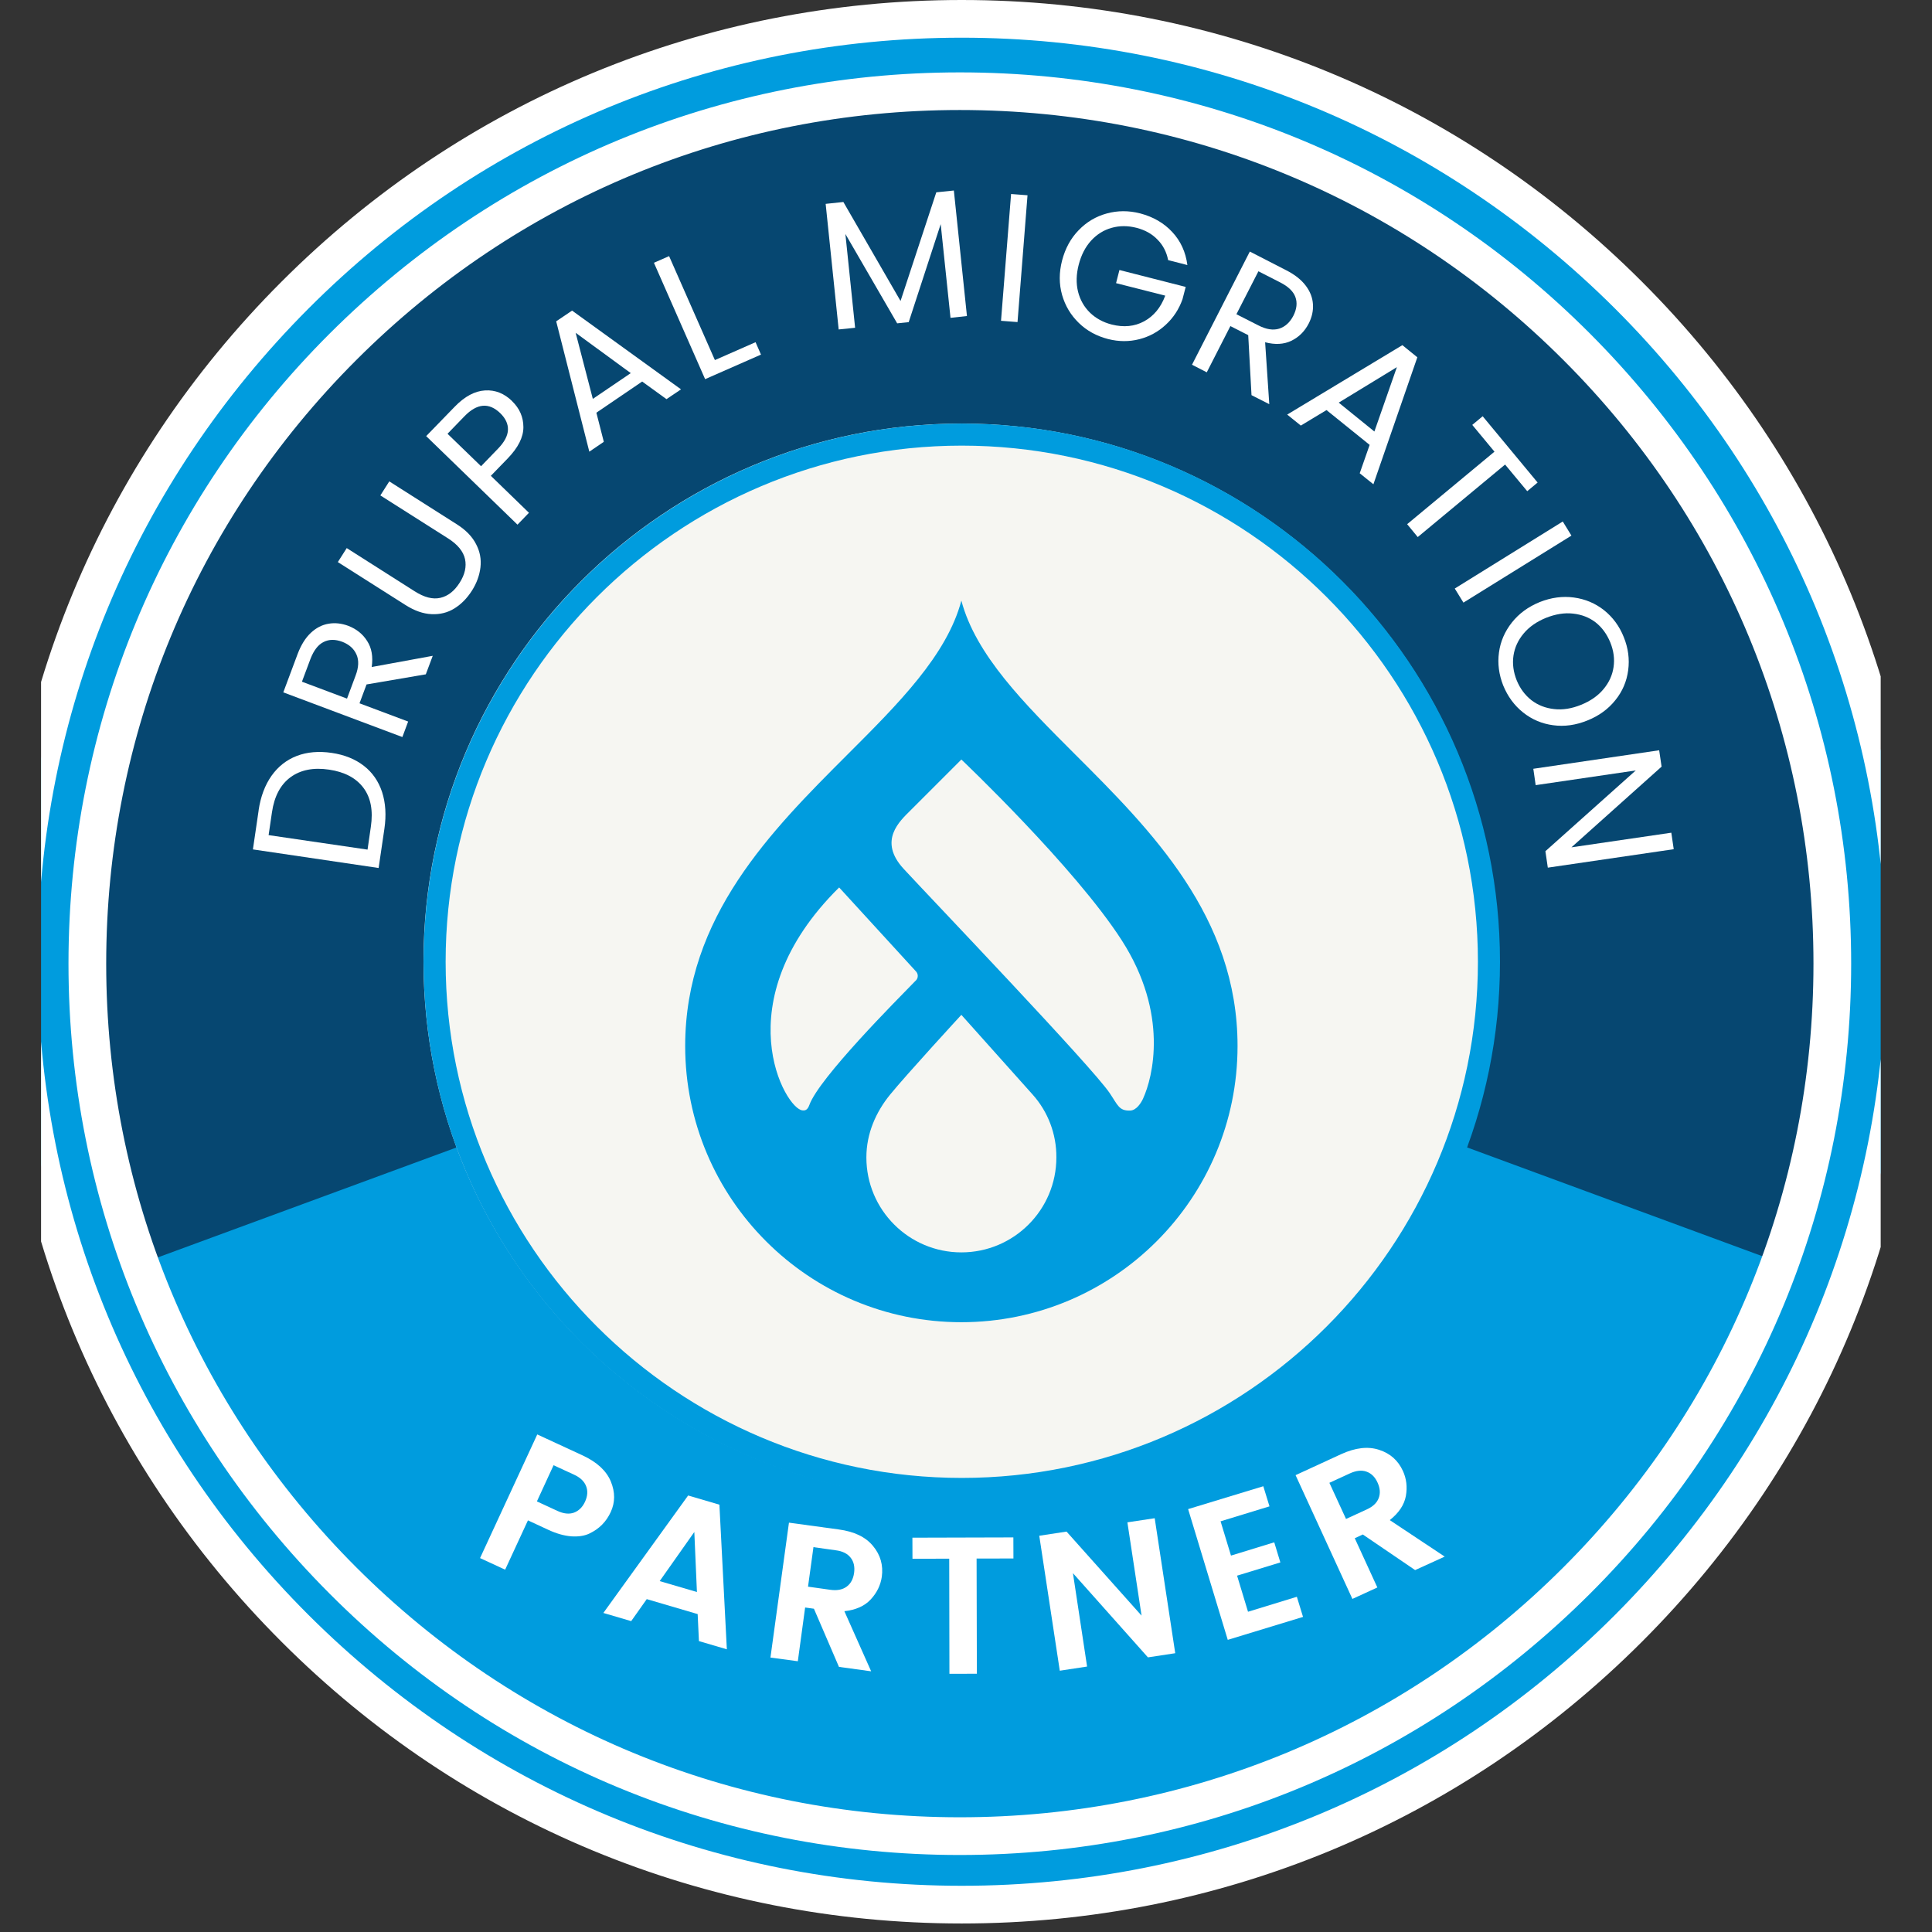
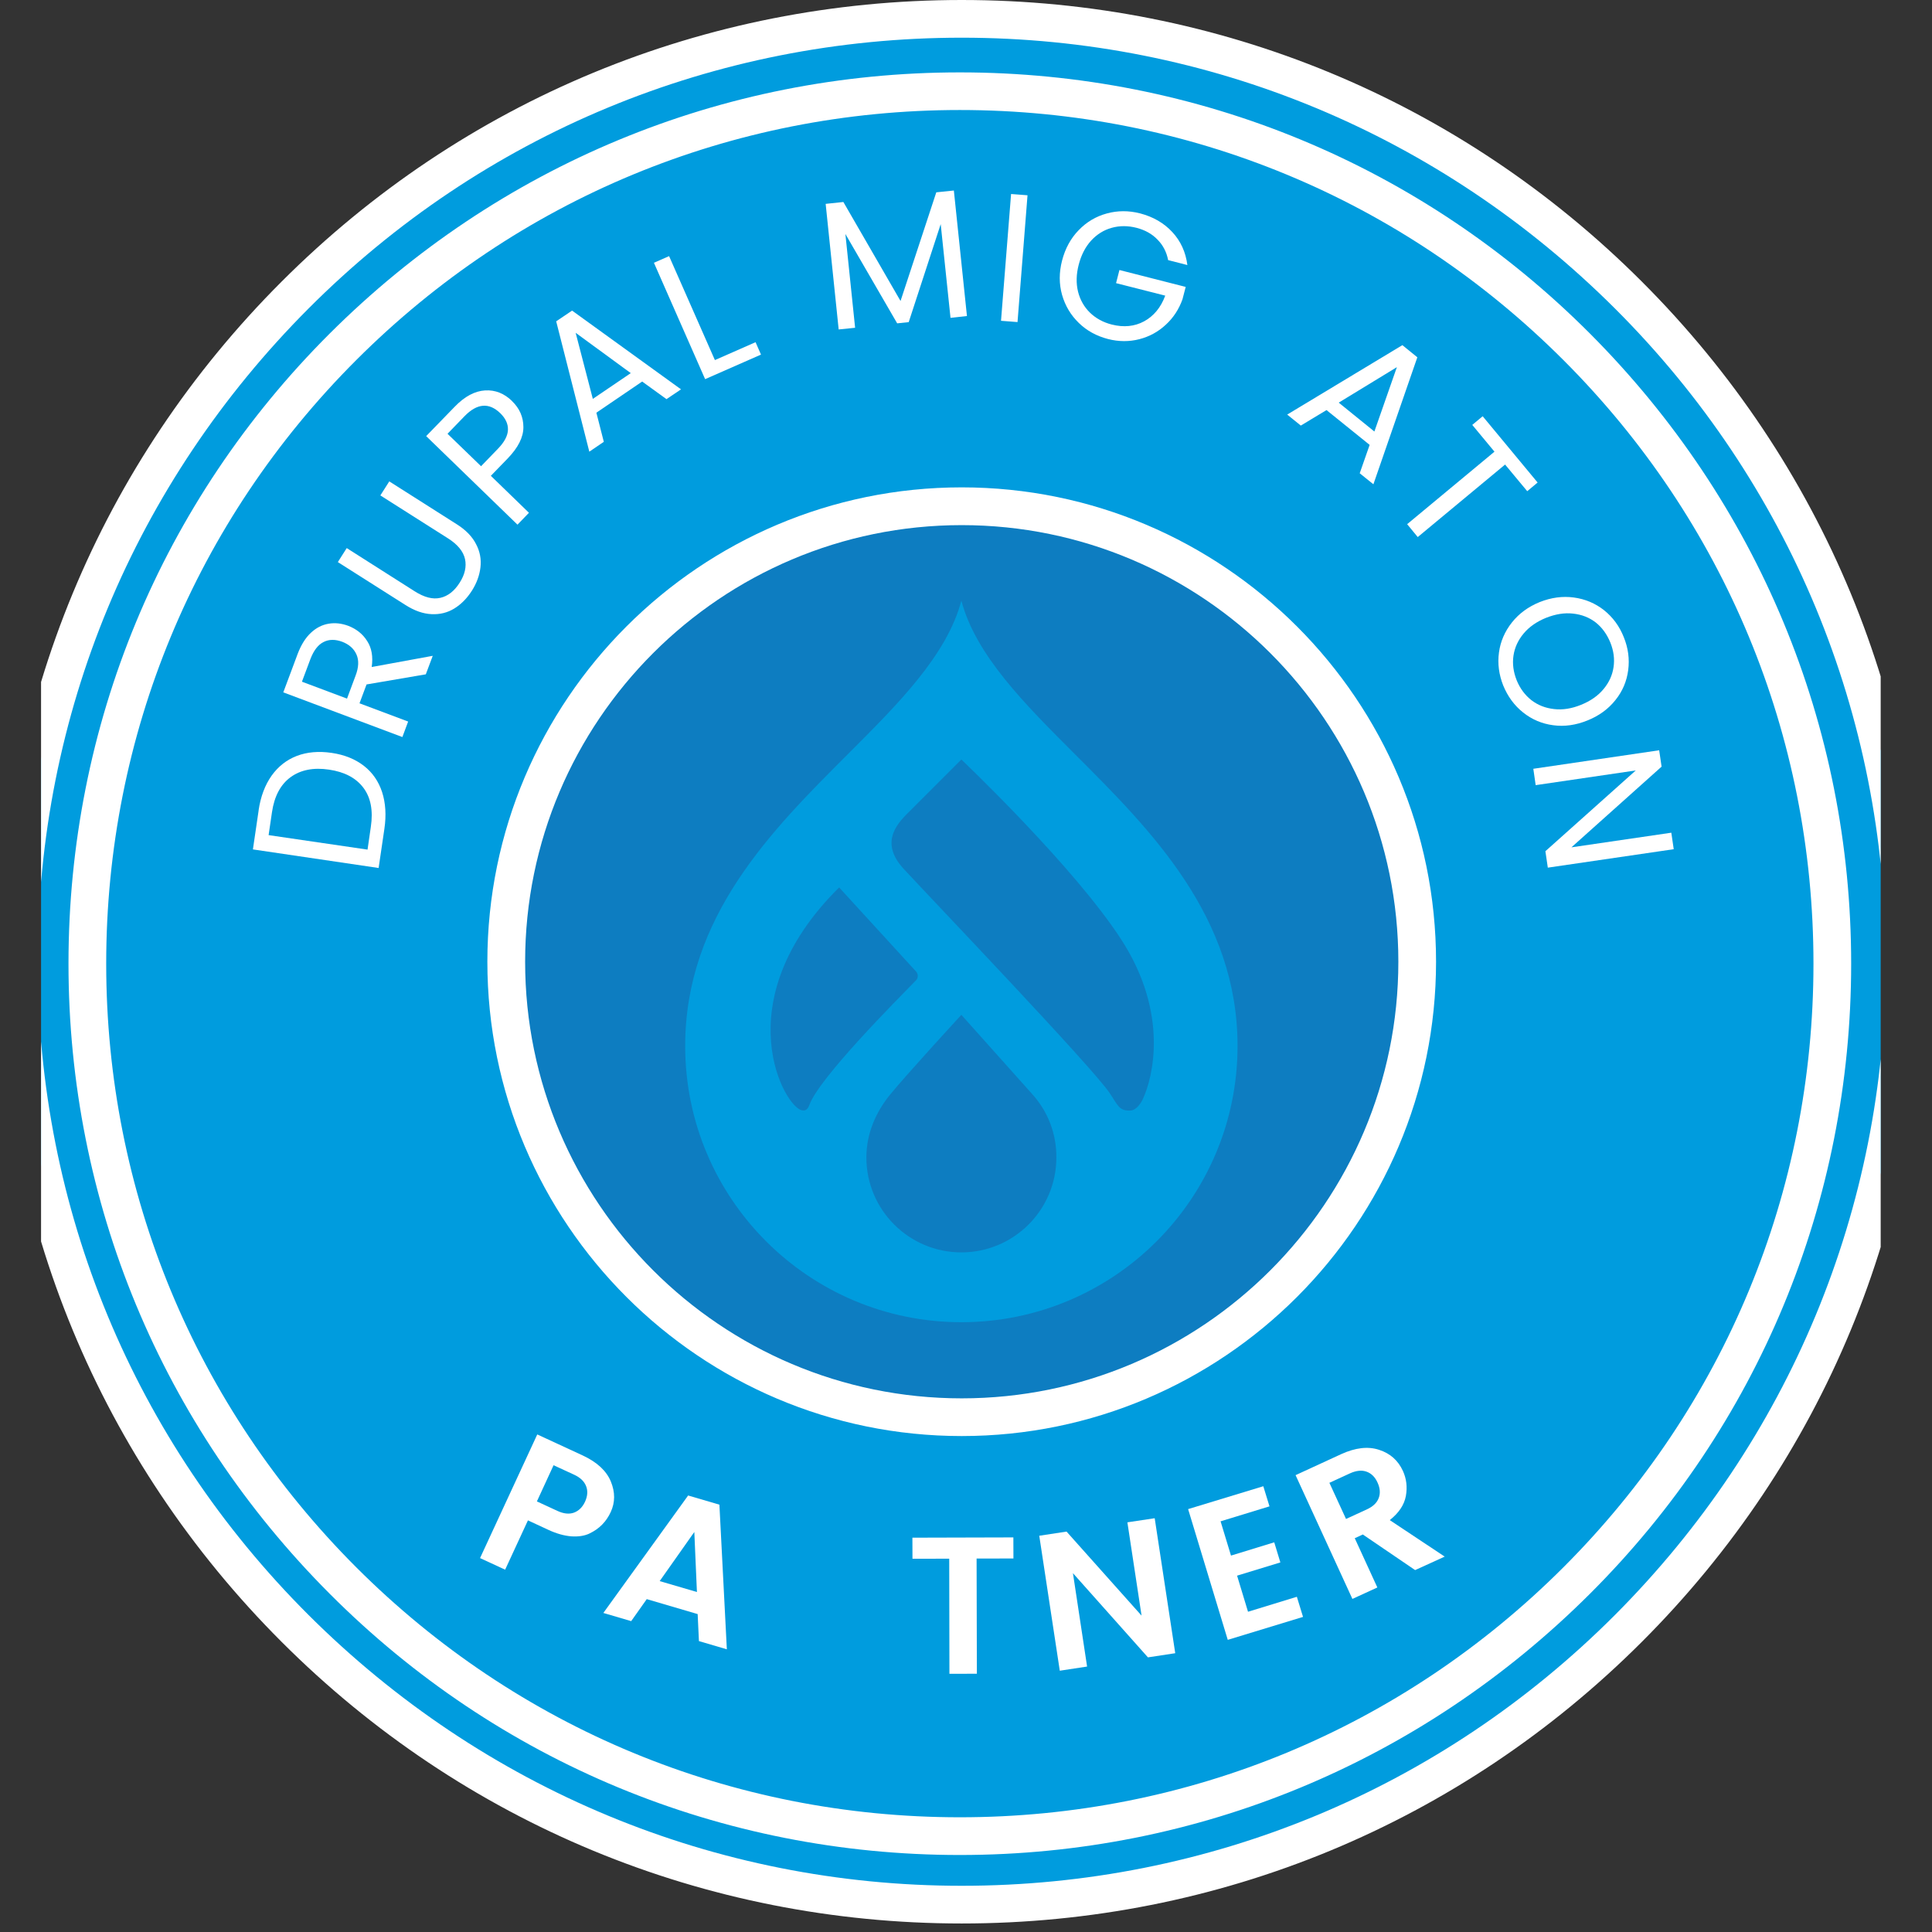
<svg xmlns="http://www.w3.org/2000/svg" width="150" zoomAndPan="magnify" viewBox="0 0 112.5 112.5" height="150" preserveAspectRatio="xMidYMid meet" version="1.0">
  <rect x="0" y="0" width="112.5" height="112.5" fill="#333333" stroke="none" />
  <defs>
    <clipPath id="56c4c8ed56">
      <path d="M 2.391 1.008 L 109.512 1.008 L 109.512 110.953 L 2.391 110.953 Z M 2.391 1.008 " clip-rule="nonzero" />
    </clipPath>
    <clipPath id="8eb21c7761">
      <path d="M 2.391 0 L 109.512 0 L 109.512 112.004 L 2.391 112.004 Z M 2.391 0 " clip-rule="nonzero" />
    </clipPath>
    <clipPath id="05a4a54b80">
      <path d="M 24.664 24.664 L 87.301 24.664 L 87.301 87.301 L 24.664 87.301 Z M 24.664 24.664 " clip-rule="nonzero" />
    </clipPath>
    <clipPath id="6f63f0bfde">
-       <path d="M 55.98 24.664 C 38.684 24.664 24.66 38.684 24.66 55.984 C 24.66 73.281 38.684 87.301 55.98 87.301 C 73.277 87.301 87.301 73.281 87.301 55.984 C 87.301 38.684 73.277 24.664 55.98 24.664 " clip-rule="nonzero" />
-     </clipPath>
+       </clipPath>
    <clipPath id="6a5287cb7c">
      <path d="M 24.664 24.664 L 87.344 24.664 L 87.344 87.344 L 24.664 87.344 Z M 24.664 24.664 " clip-rule="nonzero" />
    </clipPath>
    <clipPath id="3b04570a69">
      <path d="M 56.004 24.664 C 38.695 24.664 24.664 38.695 24.664 56.004 C 24.664 73.312 38.695 87.344 56.004 87.344 C 73.312 87.344 87.344 73.312 87.344 56.004 C 87.344 38.695 73.312 24.664 56.004 24.664 " clip-rule="nonzero" />
    </clipPath>
  </defs>
  <g clip-path="url(#56c4c8ed56)">
    <path fill="#009cde" d="M 110.906 56 C 110.906 56.898 110.883 57.797 110.84 58.695 C 110.793 59.594 110.727 60.488 110.637 61.383 C 110.551 62.277 110.441 63.168 110.309 64.059 C 110.176 64.945 110.023 65.828 109.848 66.711 C 109.676 67.59 109.477 68.469 109.258 69.34 C 109.039 70.211 108.801 71.078 108.539 71.938 C 108.277 72.797 107.996 73.648 107.695 74.496 C 107.391 75.34 107.066 76.18 106.723 77.008 C 106.379 77.84 106.016 78.66 105.633 79.473 C 105.25 80.285 104.844 81.09 104.422 81.879 C 103.996 82.672 103.555 83.453 103.094 84.227 C 102.633 84.996 102.152 85.754 101.652 86.5 C 101.152 87.25 100.637 87.984 100.102 88.703 C 99.562 89.426 99.012 90.133 98.441 90.828 C 97.871 91.52 97.285 92.203 96.68 92.867 C 96.078 93.531 95.457 94.184 94.824 94.82 C 94.191 95.453 93.539 96.074 92.871 96.676 C 92.207 97.281 91.527 97.867 90.832 98.438 C 90.137 99.008 89.43 99.559 88.707 100.094 C 87.984 100.629 87.25 101.145 86.508 101.648 C 85.758 102.145 85 102.629 84.23 103.09 C 83.461 103.547 82.68 103.992 81.887 104.418 C 81.094 104.84 80.293 105.242 79.477 105.625 C 78.668 106.008 77.848 106.375 77.016 106.719 C 76.184 107.062 75.348 107.387 74.5 107.688 C 73.656 107.992 72.801 108.273 71.941 108.535 C 71.082 108.797 70.219 109.035 69.344 109.254 C 68.473 109.473 67.598 109.668 66.715 109.844 C 65.836 110.02 64.949 110.172 64.062 110.305 C 63.172 110.434 62.281 110.547 61.387 110.633 C 60.492 110.719 59.598 110.789 58.699 110.832 C 57.805 110.879 56.906 110.898 56.008 110.898 C 55.105 110.898 54.211 110.879 53.312 110.832 C 52.418 110.789 51.52 110.723 50.629 110.633 C 49.734 110.547 48.84 110.434 47.953 110.305 C 47.062 110.172 46.18 110.02 45.301 109.844 C 44.418 109.668 43.543 109.473 42.672 109.254 C 41.797 109.035 40.934 108.797 40.074 108.535 C 39.215 108.273 38.359 107.992 37.516 107.688 C 36.672 107.387 35.832 107.062 35 106.719 C 34.172 106.375 33.348 106.008 32.539 105.625 C 31.727 105.242 30.926 104.836 30.129 104.418 C 29.34 103.992 28.555 103.547 27.785 103.09 C 27.016 102.629 26.258 102.145 25.508 101.648 C 24.762 101.148 24.027 100.633 23.309 100.094 C 22.586 99.559 21.875 99.008 21.184 98.438 C 20.488 97.867 19.809 97.281 19.145 96.676 C 18.477 96.074 17.824 95.453 17.191 94.82 C 16.555 94.184 15.934 93.531 15.332 92.867 C 14.73 92.203 14.145 91.52 13.574 90.828 C 13.004 90.133 12.453 89.426 11.918 88.703 C 11.383 87.98 10.867 87.246 10.367 86.5 C 9.863 85.754 9.383 84.996 8.926 84.227 C 8.465 83.453 8.02 82.672 7.598 81.879 C 7.172 81.09 6.77 80.285 6.387 79.473 C 6.004 78.66 5.637 77.84 5.293 77.008 C 4.949 76.18 4.625 75.344 4.324 74.496 C 4.02 73.648 3.738 72.797 3.477 71.938 C 3.215 71.078 2.977 70.211 2.758 69.34 C 2.539 68.469 2.344 67.594 2.168 66.711 C 1.992 65.828 1.84 64.941 1.707 64.059 C 1.574 63.168 1.469 62.277 1.375 61.383 C 1.289 60.488 1.223 59.594 1.18 58.695 C 1.137 57.801 1.113 56.898 1.113 56 C 1.113 55.102 1.133 54.207 1.18 53.309 C 1.227 52.414 1.289 51.516 1.375 50.621 C 1.465 49.727 1.574 48.836 1.707 47.949 C 1.844 47.059 1.992 46.172 2.168 45.293 C 2.344 44.414 2.539 43.535 2.758 42.668 C 2.977 41.793 3.215 40.926 3.477 40.07 C 3.742 39.211 4.02 38.355 4.324 37.512 C 4.625 36.664 4.949 35.824 5.293 34.996 C 5.637 34.164 6 33.344 6.387 32.531 C 6.77 31.719 7.176 30.918 7.598 30.125 C 8.02 29.332 8.465 28.551 8.926 27.781 C 9.383 27.008 9.867 26.25 10.367 25.504 C 10.863 24.758 11.379 24.02 11.918 23.301 C 12.453 22.582 13.004 21.871 13.574 21.176 C 14.145 20.484 14.73 19.805 15.332 19.137 C 15.938 18.473 16.555 17.82 17.191 17.188 C 17.824 16.551 18.477 15.93 19.145 15.328 C 19.809 14.727 20.488 14.141 21.184 13.57 C 21.875 13 22.586 12.445 23.309 11.91 C 24.027 11.379 24.766 10.859 25.508 10.359 C 26.258 9.859 27.016 9.379 27.785 8.918 C 28.555 8.461 29.336 8.016 30.129 7.59 C 30.926 7.168 31.727 6.766 32.539 6.383 C 33.352 6 34.172 5.633 35 5.285 C 35.832 4.941 36.668 4.621 37.516 4.316 C 38.359 4.016 39.215 3.734 40.074 3.473 C 40.934 3.211 41.801 2.973 42.672 2.754 C 43.543 2.535 44.418 2.336 45.301 2.164 C 46.18 1.988 47.066 1.836 47.953 1.703 C 48.84 1.57 49.734 1.461 50.629 1.371 C 51.52 1.285 52.418 1.219 53.312 1.176 C 54.211 1.129 55.109 1.105 56.008 1.105 C 56.902 1.105 57.801 1.129 58.699 1.176 C 59.602 1.219 60.492 1.285 61.387 1.371 C 62.281 1.461 63.172 1.57 64.062 1.703 C 64.949 1.836 65.836 1.988 66.715 2.164 C 67.598 2.336 68.473 2.535 69.344 2.754 C 70.219 2.973 71.082 3.211 71.941 3.473 C 72.801 3.734 73.656 4.016 74.5 4.316 C 75.344 4.621 76.184 4.941 77.016 5.285 C 77.844 5.633 78.668 5.996 79.477 6.383 C 80.293 6.766 81.094 7.168 81.887 7.59 C 82.68 8.016 83.461 8.461 84.23 8.918 C 85 9.379 85.758 9.863 86.508 10.359 C 87.254 10.859 87.988 11.375 88.707 11.91 C 89.43 12.445 90.137 13 90.832 13.57 C 91.527 14.141 92.207 14.727 92.871 15.328 C 93.539 15.934 94.191 16.551 94.824 17.188 C 95.457 17.82 96.082 18.473 96.68 19.137 C 97.285 19.805 97.871 20.484 98.441 21.176 C 99.012 21.871 99.562 22.582 100.102 23.301 C 100.637 24.023 101.152 24.758 101.652 25.504 C 102.152 26.25 102.633 27.008 103.094 27.781 C 103.555 28.551 103.996 29.332 104.422 30.125 C 104.844 30.918 105.25 31.719 105.633 32.531 C 106.016 33.348 106.379 34.164 106.723 34.996 C 107.066 35.824 107.391 36.664 107.695 37.512 C 107.996 38.355 108.281 39.207 108.539 40.07 C 108.801 40.93 109.039 41.797 109.258 42.668 C 109.477 43.535 109.676 44.414 109.848 45.293 C 110.023 46.176 110.18 47.062 110.309 47.949 C 110.441 48.836 110.551 49.727 110.637 50.621 C 110.727 51.516 110.793 52.414 110.84 53.309 C 110.883 54.207 110.906 55.105 110.906 56 Z M 110.906 56 " fill-opacity="1" fill-rule="nonzero" />
  </g>
  <g clip-path="url(#8eb21c7761)">
    <path fill="#ffffff" d="M 56 112.004 C 41.039 112.004 26.969 106.18 16.398 95.605 C 5.824 85.035 0 70.965 0 56 C 0 41.039 5.824 26.969 16.398 16.398 C 26.969 5.824 41.039 0 56 0 C 70.961 0 85.035 5.824 95.605 16.398 C 106.18 26.969 112.004 41.039 112.004 56 C 112.004 70.965 106.18 85.035 95.605 95.605 C 85.031 106.176 70.965 112.004 56 112.004 Z M 56 2.195 C 41.621 2.195 28.113 7.797 17.965 17.965 C 7.82 28.137 2.195 41.621 2.195 56 C 2.195 70.383 7.797 83.891 17.965 94.039 C 28.137 104.184 41.645 109.809 56 109.809 C 70.359 109.809 83.891 104.207 94.039 94.039 C 104.184 83.867 109.809 70.359 109.809 56 C 109.809 41.641 104.207 28.113 94.039 17.965 C 83.867 7.82 70.383 2.195 56 2.195 Z M 56 2.195 " fill-opacity="1" fill-rule="nonzero" />
  </g>
-   <path fill="#064771" d="M 56.023 55.98 L 103.691 73.543 C 105.707 68.074 106.805 62.184 106.805 56.023 C 106.805 27.98 84.07 5.219 56 5.219 C 27.934 5.219 5.195 27.957 5.195 56 C 5.195 62.16 6.293 68.078 8.309 73.543 Z M 56.023 55.98 " fill-opacity="1" fill-rule="nonzero" />
  <path fill="#ffffff" d="M 55.891 108.016 C 42.023 108.016 28.988 102.617 19.199 92.805 C 9.41 82.996 3.988 69.98 3.988 56.113 C 3.988 42.246 9.391 29.215 19.199 19.422 C 29.012 9.637 42.023 4.215 55.891 4.215 C 69.758 4.215 82.793 9.613 92.582 19.422 C 102.367 29.234 107.793 42.25 107.793 56.113 C 107.793 69.977 102.391 83.02 92.582 92.805 C 82.77 102.594 69.754 108.016 55.891 108.016 Z M 55.891 6.406 C 42.605 6.406 30.129 11.582 20.742 20.969 C 11.355 30.355 6.184 42.832 6.184 56.113 C 6.184 69.398 11.359 81.875 20.742 91.262 C 30.129 100.648 42.605 105.82 55.891 105.82 C 69.176 105.82 81.652 100.645 91.039 91.262 C 100.426 81.875 105.598 69.398 105.598 56.113 C 105.598 42.832 100.426 30.355 91.039 20.969 C 81.652 11.582 69.176 6.406 55.891 6.406 Z M 55.891 6.406 " fill-opacity="1" fill-rule="nonzero" />
  <path fill="#0d7dc1" d="M 82.523 56 C 82.523 56.434 82.512 56.871 82.492 57.305 C 82.469 57.738 82.438 58.172 82.395 58.602 C 82.352 59.031 82.297 59.465 82.234 59.895 C 82.172 60.32 82.094 60.75 82.012 61.176 C 81.93 61.602 81.832 62.023 81.727 62.445 C 81.621 62.863 81.508 63.285 81.383 63.699 C 81.254 64.113 81.121 64.527 80.973 64.938 C 80.828 65.344 80.668 65.75 80.504 66.148 C 80.336 66.551 80.16 66.945 79.977 67.34 C 79.793 67.734 79.598 68.121 79.391 68.504 C 79.184 68.887 78.973 69.266 78.75 69.637 C 78.523 70.008 78.293 70.375 78.051 70.734 C 77.812 71.098 77.562 71.453 77.301 71.801 C 77.043 72.152 76.777 72.492 76.504 72.828 C 76.227 73.16 75.941 73.488 75.652 73.812 C 75.359 74.133 75.062 74.449 74.758 74.758 C 74.449 75.066 74.133 75.363 73.812 75.652 C 73.488 75.945 73.164 76.227 72.828 76.504 C 72.492 76.777 72.148 77.047 71.801 77.301 C 71.453 77.562 71.098 77.812 70.734 78.051 C 70.375 78.293 70.008 78.523 69.637 78.75 C 69.266 78.973 68.887 79.184 68.504 79.391 C 68.121 79.598 67.734 79.793 67.34 79.977 C 66.945 80.16 66.551 80.34 66.148 80.504 C 65.746 80.668 65.34 80.828 64.938 80.973 C 64.527 81.121 64.113 81.254 63.699 81.383 C 63.285 81.508 62.867 81.621 62.445 81.727 C 62.023 81.832 61.598 81.93 61.176 82.012 C 60.75 82.098 60.32 82.172 59.895 82.234 C 59.465 82.297 59.031 82.352 58.602 82.395 C 58.168 82.438 57.738 82.469 57.305 82.492 C 56.871 82.512 56.434 82.523 56 82.523 C 55.566 82.523 55.133 82.512 54.703 82.492 C 54.266 82.469 53.832 82.438 53.402 82.395 C 52.969 82.352 52.539 82.297 52.109 82.234 C 51.68 82.172 51.25 82.094 50.828 82.012 C 50.402 81.93 49.98 81.832 49.559 81.727 C 49.137 81.621 48.719 81.508 48.301 81.383 C 47.887 81.254 47.477 81.121 47.066 80.973 C 46.656 80.828 46.254 80.668 45.855 80.504 C 45.453 80.336 45.055 80.16 44.664 79.977 C 44.27 79.793 43.883 79.598 43.5 79.391 C 43.117 79.184 42.738 78.973 42.367 78.75 C 41.992 78.523 41.625 78.293 41.266 78.051 C 40.906 77.812 40.551 77.562 40.203 77.301 C 39.852 77.043 39.512 76.777 39.176 76.504 C 38.844 76.227 38.516 75.941 38.191 75.652 C 37.871 75.359 37.559 75.062 37.25 74.758 C 36.941 74.449 36.641 74.133 36.352 73.812 C 36.059 73.488 35.777 73.164 35.5 72.828 C 35.227 72.492 34.961 72.148 34.699 71.801 C 34.441 71.453 34.191 71.098 33.949 70.734 C 33.707 70.375 33.477 70.008 33.254 69.637 C 33.031 69.266 32.816 68.887 32.613 68.504 C 32.406 68.121 32.211 67.734 32.027 67.34 C 31.84 66.945 31.664 66.551 31.496 66.148 C 31.328 65.746 31.176 65.34 31.027 64.938 C 30.883 64.527 30.746 64.113 30.621 63.699 C 30.496 63.285 30.379 62.867 30.273 62.445 C 30.168 62.023 30.074 61.598 29.988 61.176 C 29.902 60.75 29.832 60.32 29.77 59.895 C 29.703 59.465 29.652 59.031 29.609 58.602 C 29.566 58.168 29.535 57.738 29.512 57.305 C 29.488 56.871 29.477 56.434 29.477 56 C 29.477 55.566 29.488 55.133 29.512 54.703 C 29.535 54.27 29.566 53.832 29.609 53.402 C 29.652 52.969 29.703 52.539 29.77 52.109 C 29.832 51.676 29.906 51.25 29.988 50.828 C 30.074 50.402 30.168 49.98 30.273 49.559 C 30.379 49.137 30.496 48.719 30.621 48.301 C 30.746 47.887 30.883 47.477 31.027 47.066 C 31.176 46.656 31.332 46.254 31.496 45.855 C 31.664 45.453 31.84 45.055 32.027 44.664 C 32.211 44.27 32.406 43.883 32.613 43.5 C 32.816 43.117 33.031 42.738 33.254 42.367 C 33.477 41.992 33.707 41.625 33.949 41.266 C 34.191 40.906 34.441 40.551 34.699 40.203 C 34.961 39.852 35.227 39.512 35.5 39.176 C 35.777 38.844 36.062 38.516 36.352 38.191 C 36.641 37.871 36.941 37.559 37.25 37.25 C 37.559 36.941 37.871 36.641 38.191 36.352 C 38.516 36.059 38.84 35.777 39.176 35.5 C 39.516 35.227 39.855 34.961 40.203 34.699 C 40.551 34.441 40.906 34.191 41.266 33.949 C 41.629 33.707 41.992 33.477 42.367 33.254 C 42.738 33.031 43.117 32.816 43.5 32.613 C 43.883 32.406 44.27 32.211 44.664 32.027 C 45.055 31.84 45.449 31.664 45.852 31.496 C 46.254 31.328 46.656 31.176 47.066 31.027 C 47.477 30.883 47.887 30.746 48.301 30.621 C 48.719 30.496 49.133 30.379 49.559 30.273 C 49.98 30.168 50.402 30.074 50.828 29.988 C 51.254 29.902 51.68 29.832 52.109 29.77 C 52.539 29.703 52.969 29.652 53.402 29.609 C 53.832 29.566 54.266 29.535 54.703 29.512 C 55.137 29.488 55.57 29.477 56 29.477 C 56.434 29.477 56.871 29.488 57.305 29.512 C 57.738 29.535 58.172 29.566 58.602 29.609 C 59.031 29.652 59.465 29.703 59.895 29.77 C 60.32 29.832 60.75 29.906 61.176 29.988 C 61.602 30.074 62.023 30.168 62.445 30.273 C 62.863 30.379 63.285 30.496 63.699 30.621 C 64.113 30.746 64.527 30.883 64.938 31.027 C 65.344 31.176 65.75 31.332 66.148 31.496 C 66.551 31.664 66.945 31.84 67.34 32.027 C 67.734 32.211 68.121 32.406 68.504 32.613 C 68.887 32.816 69.266 33.031 69.637 33.254 C 70.008 33.477 70.375 33.707 70.734 33.949 C 71.098 34.191 71.453 34.441 71.801 34.699 C 72.152 34.961 72.492 35.227 72.828 35.5 C 73.16 35.777 73.488 36.062 73.812 36.352 C 74.133 36.641 74.449 36.941 74.758 37.25 C 75.066 37.555 75.363 37.871 75.652 38.191 C 75.945 38.516 76.227 38.84 76.504 39.176 C 76.777 39.516 77.047 39.855 77.301 40.203 C 77.562 40.551 77.812 40.906 78.051 41.266 C 78.293 41.629 78.523 41.992 78.75 42.367 C 78.973 42.738 79.184 43.117 79.391 43.5 C 79.598 43.883 79.793 44.27 79.977 44.664 C 80.16 45.055 80.34 45.449 80.504 45.852 C 80.668 46.254 80.828 46.656 80.973 47.066 C 81.121 47.477 81.254 47.887 81.383 48.301 C 81.508 48.719 81.621 49.133 81.727 49.559 C 81.832 49.98 81.93 50.402 82.012 50.828 C 82.098 51.254 82.172 51.68 82.234 52.109 C 82.297 52.539 82.352 52.969 82.395 53.402 C 82.438 53.832 82.469 54.266 82.492 54.703 C 82.512 55.137 82.523 55.57 82.523 56 Z M 82.523 56 " fill-opacity="1" fill-rule="nonzero" />
  <path fill="#ffffff" d="M 56 83.621 C 40.77 83.621 28.379 71.234 28.379 56 C 28.379 40.77 40.77 28.379 56 28.379 C 71.234 28.379 83.621 40.77 83.621 56 C 83.621 71.234 71.234 83.621 56 83.621 Z M 56 30.578 C 41.98 30.578 30.578 41.98 30.578 56 C 30.578 70.023 41.98 81.426 56 81.426 C 70.023 81.426 81.426 70.023 81.426 56 C 81.426 41.98 70.023 30.578 56 30.578 Z M 56 30.578 " fill-opacity="1" fill-rule="nonzero" />
  <path fill="#ffffff" d="M 15.059 47.18 C 15.176 46.387 15.43 45.715 15.812 45.172 C 16.195 44.633 16.688 44.246 17.285 44.016 C 17.883 43.789 18.559 43.73 19.309 43.84 C 20.059 43.949 20.684 44.203 21.188 44.594 C 21.691 44.984 22.043 45.496 22.25 46.125 C 22.453 46.754 22.5 47.469 22.383 48.262 L 22.047 50.543 L 14.727 49.461 L 15.062 47.18 Z M 21.594 48.145 C 21.734 47.199 21.59 46.441 21.16 45.871 C 20.73 45.301 20.066 44.949 19.164 44.816 C 18.254 44.68 17.508 44.828 16.922 45.254 C 16.336 45.684 15.973 46.363 15.836 47.301 L 15.641 48.629 L 21.402 49.473 Z M 21.594 48.145 " fill-opacity="1" fill-rule="nonzero" />
  <path fill="#ffffff" d="M 24.793 39.266 L 21.344 39.855 L 20.934 40.953 L 23.766 42.016 L 23.43 42.918 L 16.496 40.316 L 17.332 38.078 C 17.531 37.555 17.785 37.145 18.098 36.852 C 18.41 36.559 18.754 36.383 19.129 36.32 C 19.504 36.254 19.887 36.297 20.277 36.441 C 20.754 36.625 21.125 36.918 21.383 37.332 C 21.645 37.738 21.73 38.238 21.645 38.84 L 25.199 38.188 L 24.793 39.27 Z M 20.207 40.68 L 20.703 39.348 C 20.891 38.859 20.906 38.445 20.758 38.113 C 20.609 37.773 20.332 37.527 19.93 37.371 C 19.52 37.219 19.156 37.223 18.844 37.383 C 18.527 37.539 18.273 37.867 18.082 38.359 L 17.582 39.695 Z M 20.207 40.68 " fill-opacity="1" fill-rule="nonzero" />
  <path fill="#ffffff" d="M 20.195 31.918 L 24.145 34.43 C 24.703 34.785 25.199 34.914 25.641 34.812 C 26.086 34.711 26.461 34.414 26.766 33.93 C 27.07 33.457 27.172 32.996 27.078 32.555 C 26.98 32.113 26.656 31.711 26.098 31.355 L 22.148 28.848 L 22.668 28.031 L 26.609 30.535 C 27.133 30.867 27.504 31.254 27.723 31.688 C 27.949 32.117 28.031 32.566 27.977 33.035 C 27.922 33.504 27.758 33.957 27.477 34.398 C 27.195 34.84 26.852 35.188 26.453 35.434 C 26.059 35.676 25.617 35.785 25.133 35.762 C 24.645 35.742 24.141 35.566 23.617 35.234 L 19.672 32.73 L 20.191 31.914 Z M 20.195 31.918 " fill-opacity="1" fill-rule="nonzero" />
  <path fill="#ffffff" d="M 29.812 23.352 C 30.258 23.781 30.477 24.289 30.477 24.875 C 30.477 25.461 30.172 26.062 29.574 26.684 L 28.582 27.707 L 30.801 29.859 L 30.133 30.551 L 24.816 25.395 L 26.477 23.684 C 27.059 23.082 27.648 22.77 28.246 22.734 C 28.84 22.699 29.363 22.91 29.82 23.355 Z M 29 26.125 C 29.375 25.738 29.566 25.375 29.578 25.027 C 29.59 24.684 29.438 24.359 29.129 24.059 C 28.473 23.426 27.777 23.484 27.047 24.238 L 26.059 25.258 L 28.012 27.148 Z M 29 26.125 " fill-opacity="1" fill-rule="nonzero" />
  <path fill="#ffffff" d="M 37.391 22.219 L 34.727 24.031 L 35.16 25.727 L 34.316 26.301 L 32.387 18.711 L 33.312 18.086 L 39.656 22.672 L 38.809 23.242 L 37.391 22.215 Z M 36.73 21.727 L 33.52 19.379 L 34.52 23.227 Z M 36.73 21.727 " fill-opacity="1" fill-rule="nonzero" />
  <path fill="#ffffff" d="M 41.625 20.969 L 43.996 19.926 L 44.312 20.648 L 41.059 22.078 L 38.078 15.301 L 38.961 14.914 L 41.629 20.969 Z M 41.625 20.969 " fill-opacity="1" fill-rule="nonzero" />
  <path fill="#ffffff" d="M 55.543 11.094 L 56.305 18.402 L 55.348 18.508 L 54.777 13.051 L 52.914 18.758 L 52.242 18.828 L 49.227 13.625 L 49.793 19.086 L 48.836 19.184 L 48.078 11.871 L 49.109 11.762 L 52.438 17.527 L 54.52 11.199 Z M 55.543 11.094 " fill-opacity="1" fill-rule="nonzero" />
  <path fill="#ffffff" d="M 59.832 11.371 L 59.25 18.754 L 58.289 18.68 L 58.875 11.297 Z M 59.832 11.371 " fill-opacity="1" fill-rule="nonzero" />
  <path fill="#ffffff" d="M 68.02 15.145 C 67.93 14.676 67.723 14.277 67.402 13.953 C 67.086 13.621 66.676 13.395 66.18 13.266 C 65.676 13.137 65.195 13.137 64.734 13.266 C 64.27 13.395 63.871 13.645 63.531 14.016 C 63.195 14.387 62.957 14.855 62.812 15.418 C 62.668 15.977 62.656 16.496 62.773 16.98 C 62.895 17.465 63.129 17.875 63.469 18.207 C 63.809 18.535 64.234 18.77 64.738 18.898 C 65.434 19.074 66.062 19.012 66.621 18.711 C 67.18 18.406 67.594 17.91 67.852 17.215 L 64.988 16.488 L 65.184 15.723 L 69.043 16.707 L 68.855 17.43 C 68.648 18.008 68.328 18.5 67.887 18.906 C 67.449 19.316 66.934 19.598 66.348 19.75 C 65.758 19.902 65.148 19.902 64.523 19.742 C 63.855 19.57 63.285 19.258 62.82 18.805 C 62.352 18.352 62.027 17.809 61.844 17.172 C 61.664 16.535 61.664 15.867 61.844 15.172 C 62.027 14.469 62.348 13.879 62.809 13.406 C 63.27 12.926 63.816 12.602 64.449 12.43 C 65.074 12.258 65.723 12.254 66.391 12.426 C 67.148 12.625 67.773 12.984 68.262 13.512 C 68.75 14.035 69.043 14.68 69.141 15.434 L 68.016 15.145 Z M 68.02 15.145 " fill-opacity="1" fill-rule="nonzero" />
-   <path fill="#ffffff" d="M 72.875 23.008 L 72.684 19.516 L 71.645 18.988 L 70.27 21.68 L 69.41 21.238 L 72.777 14.648 L 74.898 15.738 C 75.398 15.992 75.777 16.293 76.035 16.637 C 76.293 16.977 76.43 17.34 76.453 17.719 C 76.477 18.094 76.395 18.469 76.203 18.844 C 75.969 19.297 75.637 19.629 75.195 19.844 C 74.758 20.055 74.25 20.082 73.668 19.93 L 73.91 23.535 L 72.879 23.012 Z M 71.996 18.297 L 73.262 18.941 C 73.73 19.184 74.137 19.246 74.488 19.137 C 74.84 19.023 75.113 18.77 75.312 18.387 C 75.512 17.992 75.551 17.629 75.43 17.297 C 75.312 16.969 75.016 16.684 74.539 16.441 L 73.277 15.797 Z M 71.996 18.297 " fill-opacity="1" fill-rule="nonzero" />
  <path fill="#ffffff" d="M 79.754 25.906 L 77.242 23.879 L 75.746 24.781 L 74.953 24.141 L 81.66 20.098 L 82.531 20.805 L 79.973 28.199 L 79.176 27.559 Z M 80.031 25.125 L 81.34 21.379 L 77.953 23.445 L 80.027 25.125 Z M 80.031 25.125 " fill-opacity="1" fill-rule="nonzero" />
  <path fill="#ffffff" d="M 89.535 28.098 L 88.93 28.602 L 87.641 27.051 L 82.555 31.273 L 81.938 30.523 L 87.023 26.301 L 85.73 24.742 L 86.336 24.238 Z M 89.535 28.098 " fill-opacity="1" fill-rule="nonzero" />
-   <path fill="#ffffff" d="M 91.504 31.188 L 85.215 35.09 L 84.711 34.27 L 91 30.367 Z M 91.504 31.188 " fill-opacity="1" fill-rule="nonzero" />
  <path fill="#ffffff" d="M 87.535 39.926 C 87.281 39.281 87.195 38.637 87.285 37.992 C 87.371 37.352 87.625 36.77 88.035 36.25 C 88.449 35.727 88.988 35.332 89.656 35.059 C 90.328 34.793 90.988 34.703 91.648 34.793 C 92.309 34.883 92.891 35.129 93.402 35.531 C 93.91 35.938 94.297 36.457 94.551 37.098 C 94.812 37.738 94.895 38.379 94.809 39.027 C 94.723 39.676 94.477 40.258 94.062 40.77 C 93.652 41.285 93.109 41.684 92.434 41.953 C 91.758 42.227 91.094 42.32 90.441 42.23 C 89.789 42.145 89.207 41.898 88.691 41.488 C 88.18 41.082 87.797 40.559 87.535 39.922 Z M 88.316 39.613 C 88.512 40.094 88.801 40.477 89.172 40.77 C 89.551 41.062 89.992 41.234 90.496 41.289 C 91 41.348 91.52 41.262 92.062 41.043 C 92.613 40.82 93.051 40.516 93.371 40.129 C 93.695 39.742 93.891 39.312 93.957 38.844 C 94.027 38.375 93.965 37.898 93.77 37.414 C 93.57 36.926 93.285 36.535 92.914 36.242 C 92.539 35.953 92.102 35.785 91.602 35.73 C 91.102 35.672 90.578 35.758 90.023 35.977 C 89.48 36.199 89.047 36.5 88.723 36.887 C 88.398 37.273 88.199 37.707 88.129 38.18 C 88.059 38.652 88.125 39.133 88.316 39.613 Z M 88.316 39.613 " fill-opacity="1" fill-rule="nonzero" />
  <path fill="#ffffff" d="M 90.129 50.523 L 89.988 49.566 L 95.25 44.863 L 89.422 45.719 L 89.285 44.766 L 96.613 43.688 L 96.754 44.641 L 91.504 49.34 L 97.32 48.488 L 97.461 49.449 Z M 90.129 50.523 " fill-opacity="1" fill-rule="nonzero" />
  <path fill="#ffffff" d="M 34.332 89.293 C 34.039 89.434 33.684 89.488 33.266 89.461 C 32.852 89.426 32.41 89.305 31.938 89.086 L 30.742 88.531 L 29.414 91.402 L 27.953 90.727 L 31.285 83.527 L 33.938 84.754 C 34.766 85.141 35.312 85.645 35.57 86.27 C 35.824 86.891 35.824 87.484 35.562 88.047 C 35.301 88.613 34.891 89.027 34.328 89.293 Z M 31.262 87.426 L 32.453 87.977 C 32.82 88.148 33.141 88.18 33.418 88.082 C 33.699 87.977 33.918 87.766 34.066 87.445 C 34.215 87.121 34.238 86.816 34.129 86.539 C 34.023 86.262 33.793 86.039 33.43 85.871 L 32.234 85.32 L 31.262 87.43 Z M 31.262 87.426 " fill-opacity="1" fill-rule="nonzero" />
  <path fill="#ffffff" d="M 40.699 95.566 L 40.625 93.988 L 37.66 93.117 L 36.754 94.398 L 35.133 93.922 L 40.07 87.082 L 41.891 87.617 L 42.324 96.039 L 40.703 95.562 Z M 38.41 92.066 L 40.582 92.703 L 40.43 89.207 L 38.414 92.066 Z M 38.41 92.066 " fill-opacity="1" fill-rule="nonzero" />
-   <path fill="#ffffff" d="M 46.883 93.602 L 46.457 96.734 L 44.863 96.52 L 45.941 88.664 L 48.832 89.059 C 49.742 89.18 50.41 89.5 50.836 90.023 C 51.27 90.543 51.438 91.141 51.348 91.812 C 51.277 92.305 51.062 92.746 50.703 93.133 C 50.348 93.52 49.832 93.746 49.168 93.82 L 50.727 97.32 L 48.852 97.062 L 47.395 93.676 L 46.883 93.605 Z M 47.367 90.09 L 47.051 92.391 L 48.352 92.574 C 48.746 92.629 49.066 92.566 49.305 92.387 C 49.543 92.211 49.684 91.941 49.734 91.59 C 49.781 91.234 49.719 90.941 49.535 90.707 C 49.352 90.469 49.066 90.324 48.668 90.273 Z M 47.367 90.09 " fill-opacity="1" fill-rule="nonzero" />
  <path fill="#ffffff" d="M 53.133 90.766 L 53.129 89.539 L 59.008 89.523 L 59.012 90.75 L 56.867 90.754 L 56.883 97.461 L 55.285 97.465 L 55.273 90.762 L 53.137 90.766 Z M 53.133 90.766 " fill-opacity="1" fill-rule="nonzero" />
  <path fill="#ffffff" d="M 65.648 88.645 L 67.238 88.406 L 68.434 96.266 L 66.844 96.508 L 62.477 91.605 L 63.301 97.043 L 61.711 97.285 L 60.516 89.426 L 62.105 89.184 L 66.473 94.078 Z M 65.648 88.645 " fill-opacity="1" fill-rule="nonzero" />
  <path fill="#ffffff" d="M 73.562 86.543 L 73.922 87.715 L 71.074 88.586 L 71.68 90.582 L 74.199 89.809 L 74.555 90.98 L 72.035 91.75 L 72.672 93.852 L 75.516 92.98 L 75.875 94.152 L 71.492 95.488 L 69.184 87.875 Z M 73.562 86.543 " fill-opacity="1" fill-rule="nonzero" />
  <path fill="#ffffff" d="M 78.887 89.57 L 80.203 92.438 L 78.75 93.105 L 75.441 85.898 L 78.094 84.676 C 78.922 84.297 79.66 84.211 80.301 84.422 C 80.949 84.629 81.41 85.039 81.691 85.652 C 81.898 86.105 81.957 86.59 81.863 87.113 C 81.766 87.633 81.453 88.098 80.926 88.516 L 84.125 90.641 L 82.402 91.426 L 79.355 89.352 Z M 77.41 86.344 L 78.379 88.449 L 79.578 87.898 C 79.941 87.734 80.176 87.512 80.281 87.234 C 80.387 86.957 80.363 86.656 80.215 86.332 C 80.07 86.008 79.852 85.793 79.574 85.695 C 79.297 85.594 78.973 85.629 78.609 85.793 Z M 77.41 86.344 " fill-opacity="1" fill-rule="nonzero" />
  <g clip-path="url(#05a4a54b80)">
    <g clip-path="url(#6f63f0bfde)">
      <path fill="#f6f6f2" d="M 24.664 24.664 L 87.301 24.664 L 87.301 87.301 L 24.664 87.301 Z M 24.664 24.664 " fill-opacity="1" fill-rule="nonzero" />
    </g>
  </g>
  <g clip-path="url(#6a5287cb7c)">
    <g clip-path="url(#3b04570a69)">
      <path fill="#009cde" d="M 56.004 88.629 C 38.016 88.629 23.379 73.992 23.379 56.004 C 23.379 38.016 38.016 23.379 56.004 23.379 C 73.992 23.379 88.629 38.016 88.629 56.004 C 88.629 73.992 73.992 88.629 56.004 88.629 Z M 56.004 25.949 C 39.434 25.949 25.949 39.43 25.949 56.004 C 25.949 72.578 39.43 86.059 56.004 86.059 C 72.578 86.059 86.059 72.578 86.059 56.004 C 86.059 39.43 72.578 25.949 56.004 25.949 Z M 56.004 25.949 " fill-opacity="1" fill-rule="nonzero" />
    </g>
  </g>
  <path fill="#009cde" d="M 62.598 43.922 C 59.641 40.965 56.82 38.148 55.98 34.973 C 55.141 38.148 52.32 40.969 49.363 43.922 C 44.93 48.355 39.898 53.375 39.898 60.91 C 39.898 69.789 47.102 76.992 55.98 76.992 C 64.859 76.992 72.062 69.789 72.062 60.91 C 72.062 53.379 67.035 48.355 62.598 43.922 M 46.734 64.656 C 45.75 64.625 42.109 58.352 48.863 51.676 L 53.328 56.555 C 53.477 56.703 53.48 56.945 53.332 57.094 C 53.32 57.105 53.312 57.117 53.297 57.125 C 52.234 58.219 47.688 62.773 47.125 64.352 C 47.008 64.68 46.836 64.664 46.734 64.66 M 55.98 72.926 C 52.926 72.926 50.449 70.449 50.449 67.398 C 50.449 65.996 51.008 64.75 51.828 63.742 C 52.824 62.523 55.98 59.094 55.98 59.094 C 55.98 59.094 59.086 62.574 60.125 63.73 C 61.027 64.734 61.523 66.043 61.512 67.398 C 61.512 70.449 59.035 72.926 55.98 72.926 M 66.566 63.961 C 66.449 64.219 66.176 64.656 65.812 64.668 C 65.16 64.691 65.094 64.359 64.613 63.645 C 63.555 62.086 54.344 52.457 52.621 50.594 C 51.105 48.953 52.406 47.801 53.012 47.195 C 53.77 46.434 55.98 44.227 55.98 44.227 C 55.98 44.227 62.578 50.484 65.324 54.762 C 68.07 59.039 67.125 62.738 66.566 63.957 " fill-opacity="1" fill-rule="nonzero" />
</svg>